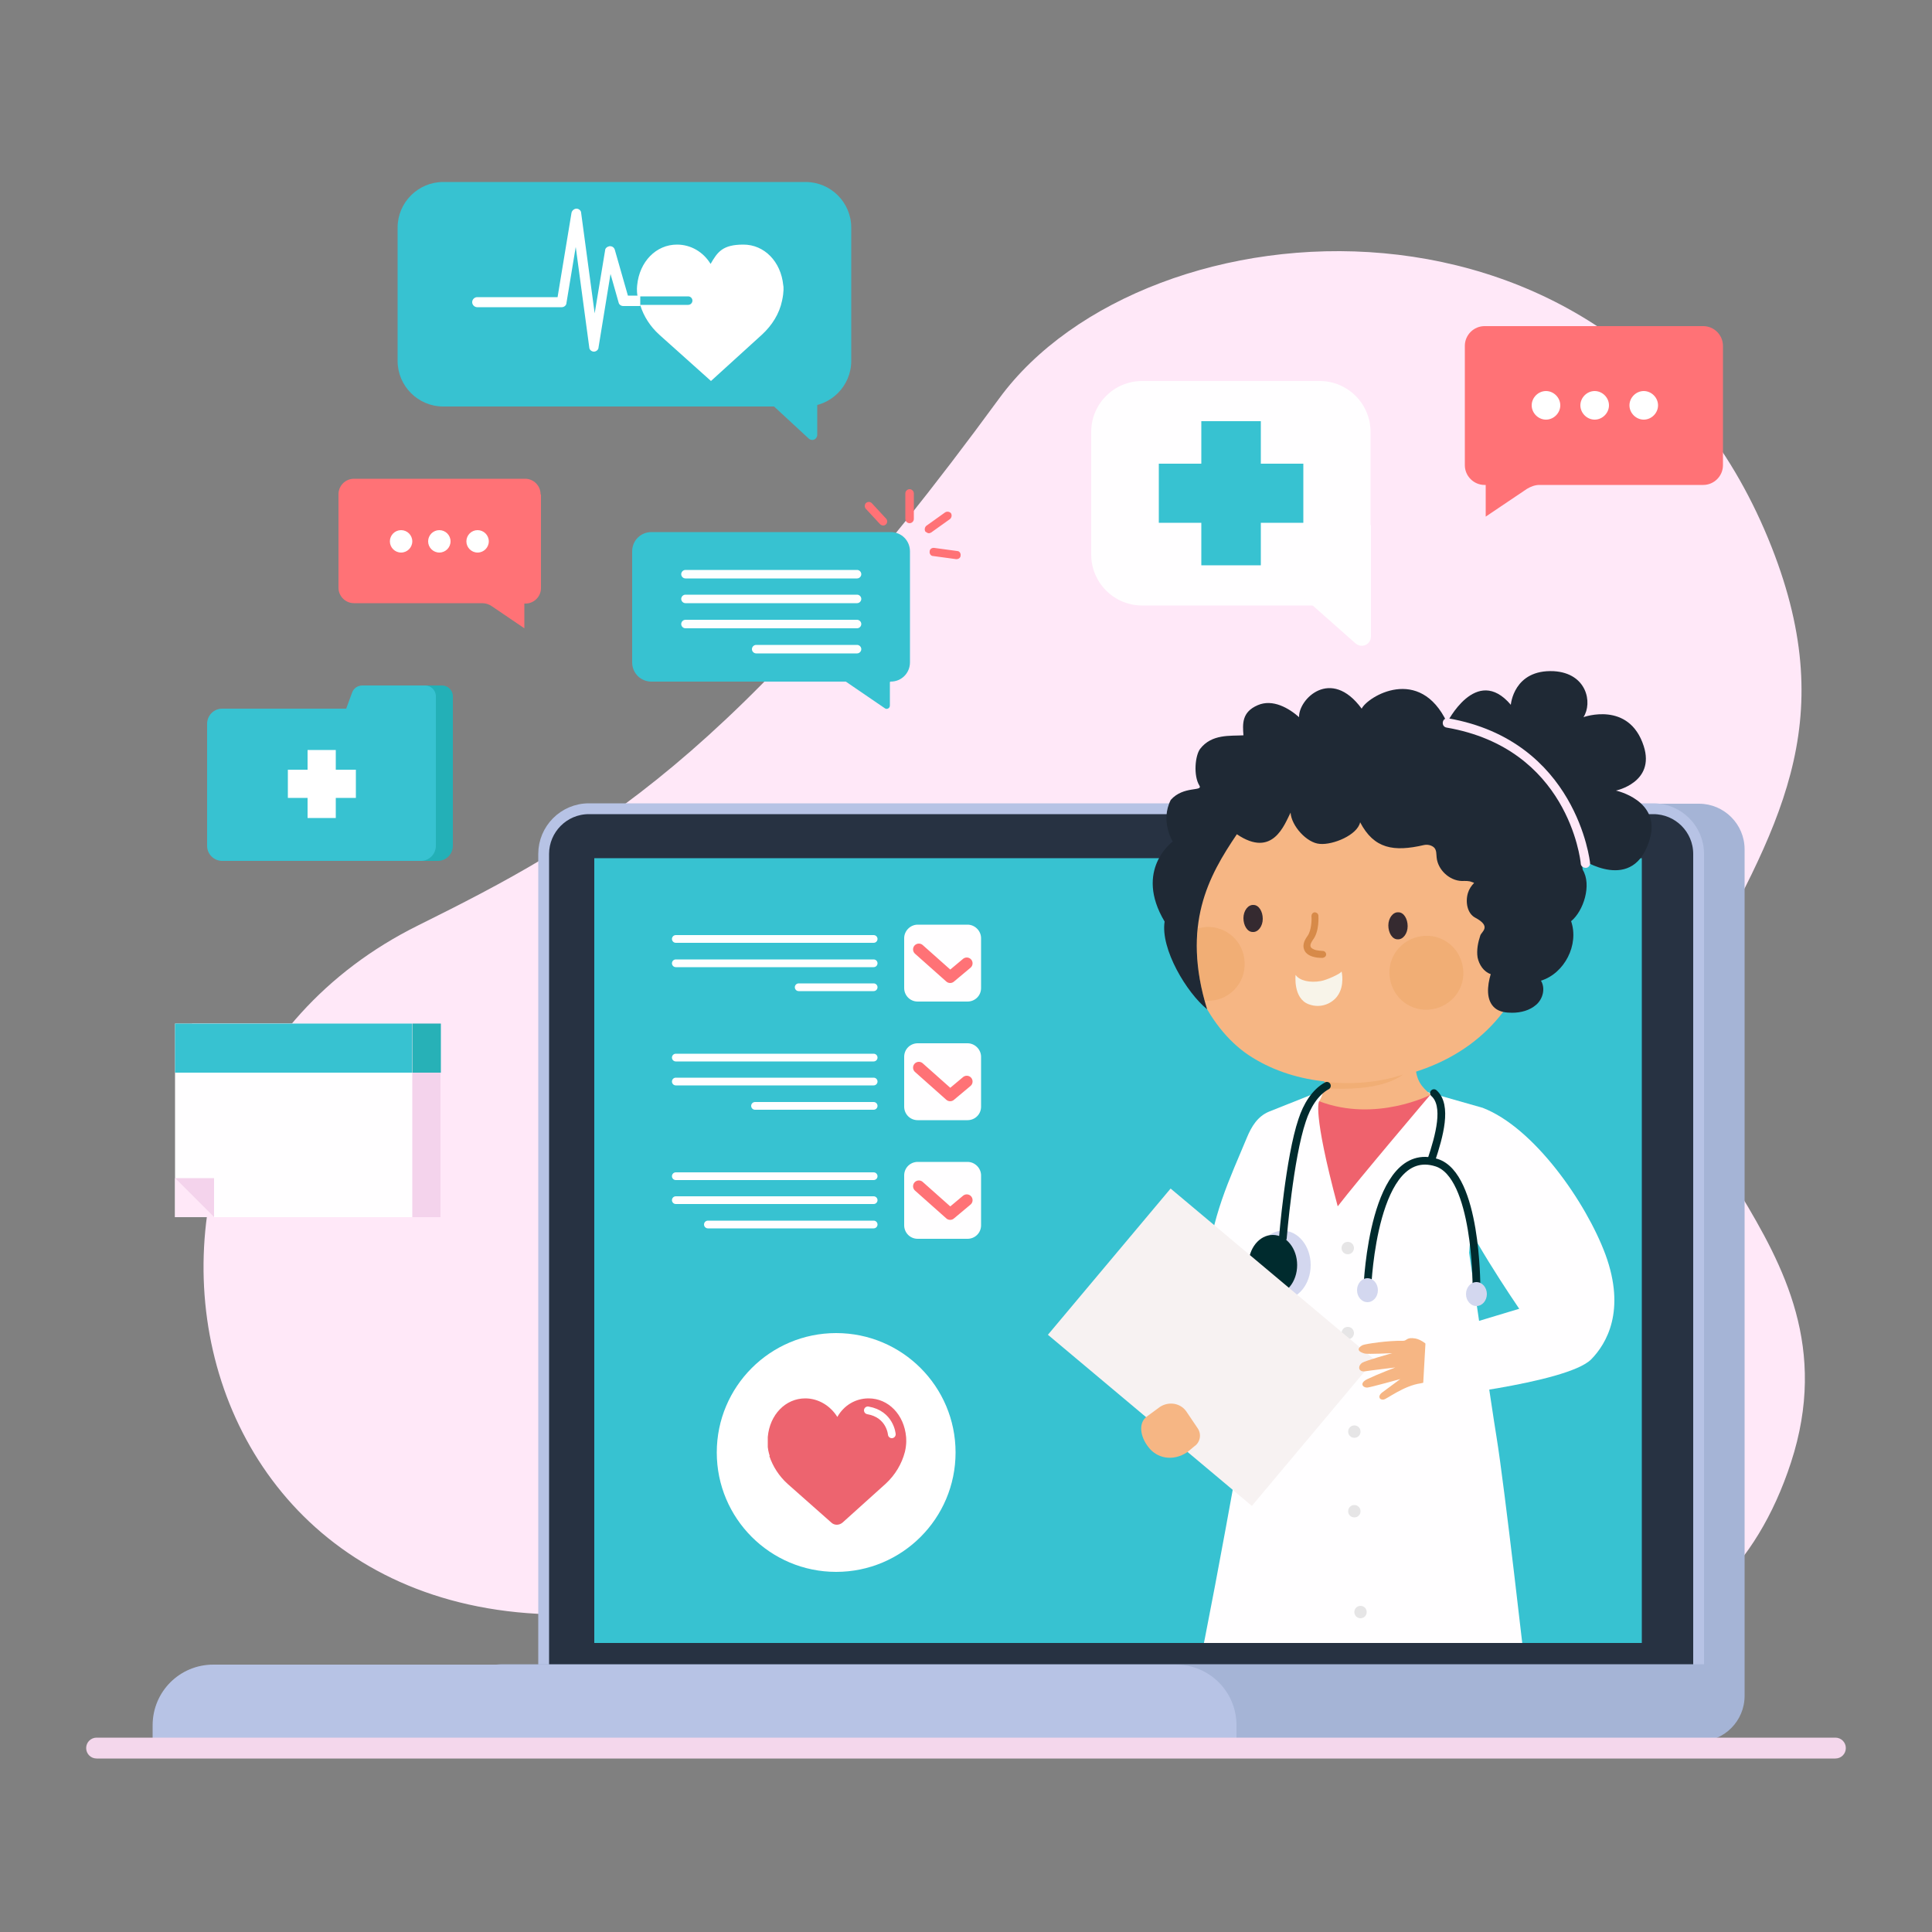
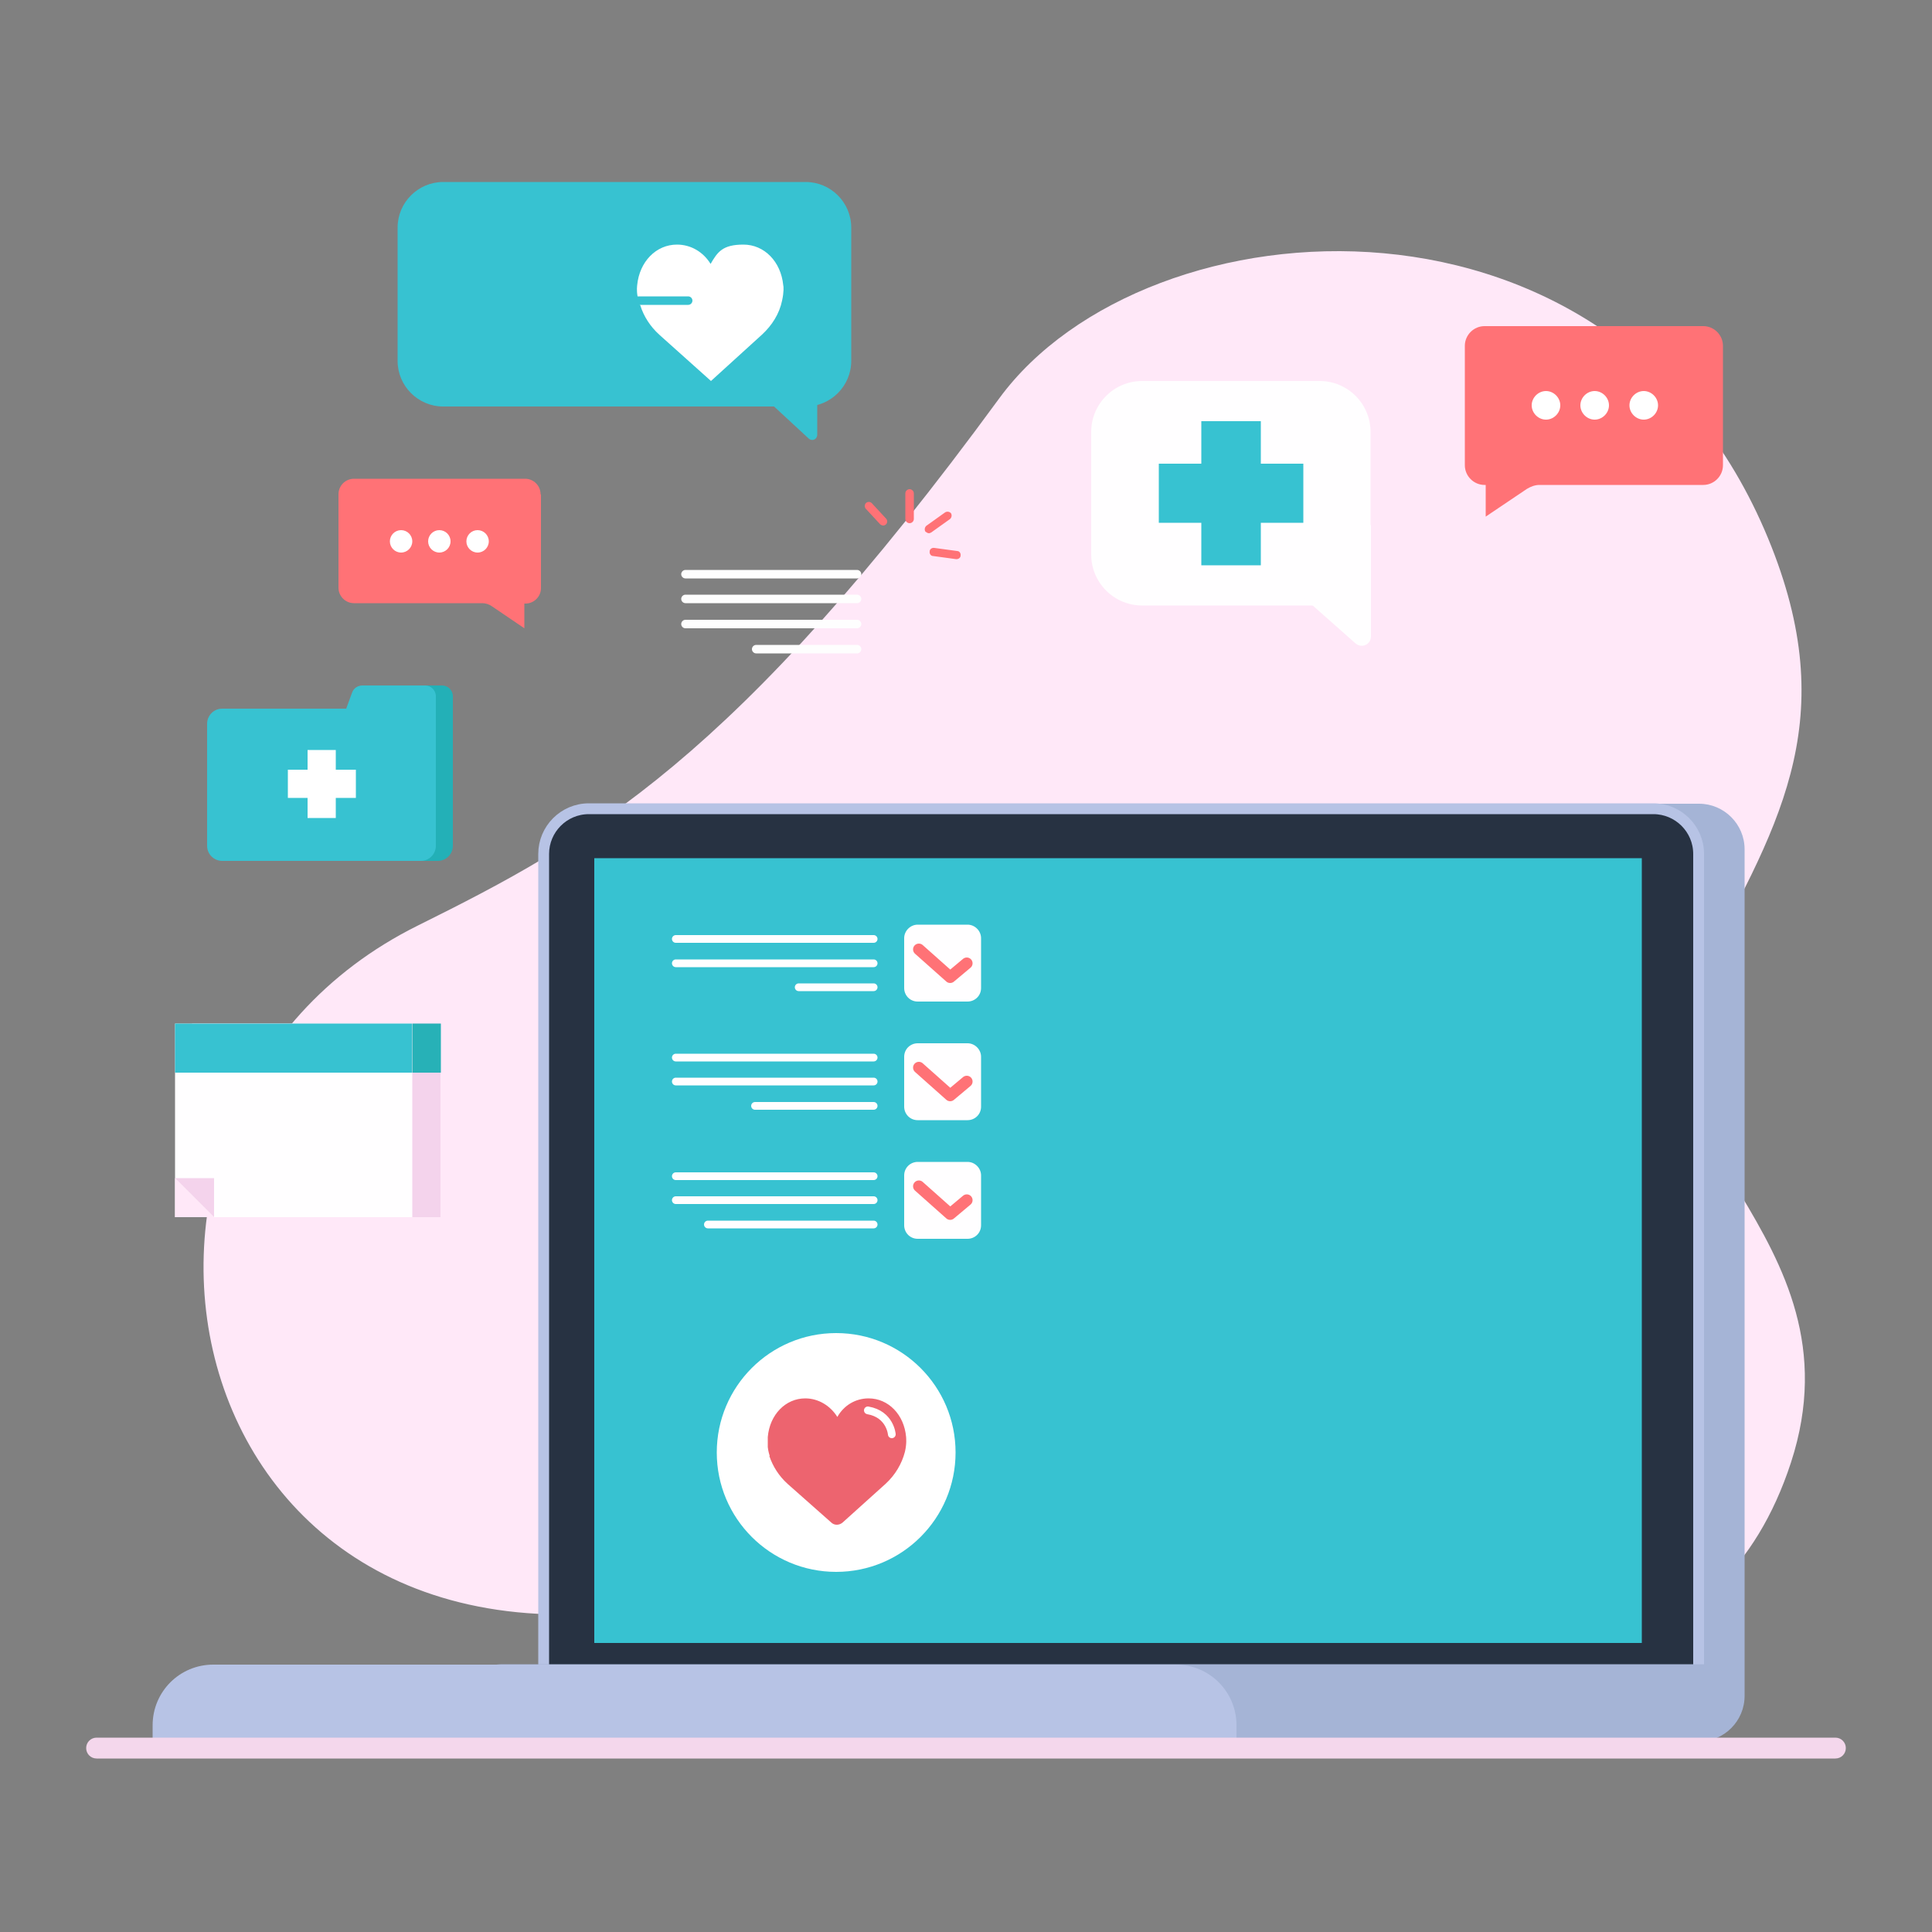
<svg xmlns="http://www.w3.org/2000/svg" viewBox="0 0 500 500">
  <rect x="0" y="0" width="500" height="500" fill="#808080" stroke="none" />
  <defs>
    <style> .cls-1, .cls-2, .cls-3, .cls-4, .cls-5 { fill: none; } .cls-6 { fill: #37c2d1; } .cls-7 { fill: #ed646f; } .cls-8 { fill: #b7c3e5; } .cls-9 { fill: #222937; } .cls-2 { stroke: #ff7276; stroke-width: 3px; } .cls-2, .cls-3, .cls-4, .cls-5 { stroke-linecap: round; stroke-linejoin: round; } .cls-10 { fill: #f7f2f2; } .cls-11 { fill: #002b2e; } .cls-12 { fill: #8c4b5a; } .cls-13 { fill: #23b0b7; } .cls-3 { stroke: #fff; } .cls-3, .cls-5 { stroke-width: 2px; } .cls-14 { fill: #352a30; } .cls-15 { fill: #1f2935; } .cls-16 { fill: #fffeff; } .cls-17 { opacity: .1; } .cls-17, .cls-18 { fill: #030303; } .cls-17, .cls-18, .cls-19 { isolation: isolate; } .cls-18 { opacity: 0; } .cls-4 { stroke: #002b2e; stroke-width: 2px; } .cls-20 { fill: #fff; } .cls-21 { fill: #273242; stroke: #b7c3e5; stroke-miterlimit: 10; stroke-width: 2.8px; } .cls-22 { fill: #ff7276; } .cls-23 { fill: #ffe8f8; } .cls-24 { fill: #27b1b7; } .cls-25 { fill: #f6b684; } .cls-26 { fill: #fefefe; } .cls-27 { fill: #ef626d; } .cls-28 { fill: #f8f4e9; } .cls-29 { fill: #d78a49; } .cls-30 { fill: #a5b4d6; } .cls-31 { fill: #733e4c; } .cls-32 { fill: #f4d3ec; } .cls-19 { fill: #e59a53; opacity: .3; } .cls-33 { fill: #f4d7ec; } .cls-34 { display: none; } .cls-35 { clip-path: url(#clippath); } .cls-36 { fill: #d3d7ef; } .cls-5 { stroke: #fffeff; } </style>
    <clipPath id="clippath">
-       <rect class="cls-1" x="265.7" y="167.1" width="166.1" height="258.1" />
-     </clipPath>
+       </clipPath>
  </defs>
  <g>
    <g id="Calque_1">
      <g id="Background" class="cls-34">
        <rect class="cls-20" x="0" width="500" height="500" />
      </g>
      <g id="Objects">
        <g>
          <path class="cls-23" d="M183.6,412.8c69.1-17.7,243.7,76.6,279.9-34.3,19.3-59.2-46.2-85-24.8-124.5,21.3-39.5,37.9-66.4,19.8-112.4-39.2-99.6-161.9-90.4-199.9-38.5-68.5,93.6-105.9,114.3-150.4,136.4-96.9,48-64,208.9,75.5,173.2Z" />
          <g>
            <g>
              <path class="cls-30" d="M149.2,439.9v-220.1c0-6.5,5.3-11.8,11.8-11.8h278.7c6.5,0,11.8,5.3,11.8,11.8v219.1c0,6.5-5.3,11.8-11.8,11.8H160c-6,0-10.8-4.8-10.8-10.8Z" />
              <path class="cls-21" d="M140.7,438.6v-217.6c0-6.4,5.2-11.7,11.7-11.7h275.5c6.4,0,11.7,5.2,11.7,11.7v216.6c0,6.4-5.2,11.7-11.7,11.7H151.4c-5.9,0-10.7-4.8-10.7-10.7Z" />
              <rect class="cls-6" x="153.8" y="222.1" width="271.1" height="203.1" />
              <path class="cls-30" d="M114.6,446.6c0-8.8,7-15.9,15.6-15.9h311.1c8.6,0,2.7,7.1,2.7,15.9l-12.8,4H114.6v-4Z" />
              <path class="cls-8" d="M39.5,446.5c0-8.7,7-15.7,15.7-15.7h249.1c8.7,0,15.7,7,15.7,15.7v4.2H39.5v-4.2Z" />
              <g class="cls-35">
                <g>
                  <circle class="cls-9" cx="356.2" cy="246.1" r="28.2" />
                  <path class="cls-16" d="M383.7,286.7l-15.8-4.5-23.7-.8-15.8,6.3c-2.9,1.2-4.5,3.8-5.7,6.7-4.3,10.4-9.4,20.6-10.5,35.2-1.3,18.8.5,35.4.5,35.4l7,.5,6-35.7-.2,19.3s-10,57.9-16.1,86.8c.7,1.3,16.2,3.7,37.2,3.1s48.2-6.4,48.2-6.4c0,0-5.4-47.8-7.5-60.7-1.2-7.2-7.1-47.7-7.1-47.7" />
                  <g>
                    <path class="cls-12" d="M340.3,249.3c1.9,0,3.5,1.6,3.5,3.5s-1.6,3.5-3.5,3.5-3.5-1.6-3.5-3.5,1.6-3.5,3.5-3.5Z" />
                    <path class="cls-12" d="M372.3,249.3c1.9,0,3.5,1.6,3.5,3.5s-1.6,3.5-3.5,3.5-3.5-1.6-3.5-3.5,1.6-3.5,3.5-3.5Z" />
                    <path class="cls-12" d="M364.6,234.5l-18.6-2.6-7.6,13.4,2,13.8c.3,2.5,1.6,7,3.1,8.7l5.4,4.6c2.2,2.5,3.3,2.3,6.3,2.2,3,0,11.6-5.2,11.6-5.2,2-2.1,3.5-6.5,3.9-8.9l3.2-19.7-9.4-6.4Z" />
                    <g>
                      <path class="cls-31" d="M353.7,256.7c0-.6.4-1,1-1h3c.6,0,1,.4,1,1s-.4,1-1,1h-3c-.6,0-1-.4-1-1Z" />
                      <path class="cls-31" d="M354.7,248.9v8.1c0,.8.7,1.5,1.5,1.5s1.5-.7,1.5-1.5v-8.1h-3Z" />
                    </g>
                    <path class="cls-9" d="M363.3,246.7h0c0-.4.3-.6.6-.6h4.4c.4,0,.6.3.6.6h0c0,.4-.3.6-.6.6h-4.4c-.4,0-.6-.3-.6-.6Z" />
                    <path class="cls-9" d="M345.3,246.7h0c0-.4.3-.6.6-.6h4.4c.4,0,.6.3.6.6h0c0,.4-.3.6-.6.6h-4.4c-.4,0-.6-.3-.6-.6Z" />
                    <path class="cls-9" d="M342.7,245.8c-1.6,3.7-2.4,5.8-2.4,5.8,0,0-2.6.4-2.6-4.6,0-4.9-2-4.7-1.3-7.7,4.2-17.2,26.5-18.2,34-9.3,5.5,6.6,4.4,15.1,4.6,16.7.2,1.6-2.2,6-2.2,6h0c-.2-3.1-1.4-6-3.3-8.4-.8-.9-1.6-1.9-2.2-2.5-1.9-1.8-16.7-2.4-16.7-2.4-5.1.5-6.5,3.3-7.8,6.3Z" />
                    <path class="cls-9" d="M365.4,249.7c.4,0,.8.4.8.8s-.4.8-.8.8-.8-.4-.8-.8.4-.8.8-.8Z" />
                    <path class="cls-9" d="M348.1,249.7c.4,0,.8.4.8.8s-.4.8-.8.8-.8-.4-.8-.8.4-.8.8-.8Z" />
                  </g>
                  <path class="cls-27" d="M341.4,285s-1.9,2.2,4.8,27.2c5.3-6.9,24-28.9,24-28.9l-28.9,1.7Z" />
                  <path class="cls-9" d="M343.5,234.4l-3.2,17.2s14-4.1,18.5-5.7c7.9-2.9,14.4-9.2,14.4-9.2l-29.7-2.2Z" />
                  <g>
                    <path class="cls-25" d="M342.8,279.4c0,3.7-1.4,5.6-1.4,5.6,14.7,5.6,28.9-1.7,28.9-1.7-2.5-2.1-3.7-3.6-4-7.4-.3-3.8-23.5,3.6-23.5,3.6Z" />
                    <g>
                      <path class="cls-25" d="M324.6,206.1c-9.7,7-15.8,14.7-17.8,28.9-2,14.2,5.3,30.7,16.4,38.1,11.2,7.4,25.8,8.6,39.1,5.4,18.8-4.5,30.2-16.8,34.1-32.1,1.6-6.3,1.8-13.1.8-20.1-1.8-12.1-10.9-19.7-19.6-24.2-8.4-4.4-16.3-5.9-16.3-5.9-14.4-.4-27.1,3-36.7,9.9Z" />
                      <path class="cls-29" d="M342.2,247.9c-.1,0-1.3,0-2-.2-1.8-.4-2.5-1.3-2.7-2-.3-.7-.3-1.9.9-3.5,1-1.4,1.1-4.2,1-5.1,0-.5.3-.9.8-1,.5,0,.9.3,1,.8,0,.2.3,4.1-1.4,6.3-.5.7-.8,1.4-.6,1.8.1.4.7.7,1.4.9.5.1,1.4.2,1.7.2.5,0,.9.4.9.9,0,.5-.4.8-.9.9,0,0,0,0,0,0Z" />
                      <path class="cls-15" d="M301.4,238.5c-1.1,7.1,5.7,18.4,11,22.7-6.7-21.9.4-34.5,7.7-45.3,9.3,6.3,12.3-2.5,13.9-5.6.2,3.4,4.2,7.9,7.6,8.1,3.4.3,9.7-2.3,10.4-5.6,3.6,6.9,8.7,7.7,16.5,5.9.9-.2,2,0,2.7.7.6.7.5,1.6.6,2.5.3,3.2,3.3,6,6.5,6.1.9,0,1.8-.1,2.7.3.1,0,.3.1.5.2-.7.7-1.3,1.6-1.6,2.6-.7,2.3-.2,5.3,1.9,6.4,4.3,2.3,1.6,3.6,1.3,4.6-.6,1.8-1,3.8-.7,5.7.4,1.9,1.6,3.7,3.4,4.3-.9,3-1.3,6.8,1.1,8.8,1.2,1,2.9,1.2,4.4,1.2,2.3,0,4.6-.6,6.3-2.1,1.7-1.5,2.4-4.2,1.2-6.2,6.1-1.9,9.9-9.3,7.8-15.4,3.2-2.6,5.4-9.4,3-13.3-3.6-5.9-4.2-3.1-2-6.3,5-7.4-3.1-19-9.7-18.7-.4-3.7-.8-6.1-3.3-9-6.9-8-17.3-5.6-20.1-4.1-7.1-15-20.6-6.7-22.1-3.6-8-10.9-16.4-2.4-16.2,2.2-2.6-2.3-6.8-4.8-10.7-3.1-4.2,1.8-3.9,4.9-3.7,7.8-3.4.2-8.2-.4-11.2,3.5-1.3,1.7-1.8,6.9-.2,9.5,1,1.6-4.1,0-7.4,3.7-2.8,5.5.5,10.8.5,10.8,0,0-10.1,7.3-2.1,20.7Z" />
                      <path class="cls-19" d="M368.7,242.2c-5.3.3-9.4,4.7-9.1,10,.3,5.3,4.7,9.4,10,9.1,5.3-.3,9.4-4.7,9.1-10-.3-5.3-4.7-9.4-10-9.1Z" />
                      <path class="cls-19" d="M310,240.3c.7-.2,1.4-.3,2.1-.4,5.3-.3,9.8,3.8,10,9.1.3,5.3-3.8,9.8-9.1,10-.5,0-1.2.2-1.3-.3-2.9-9.9-1.7-18.4-1.7-18.4Z" />
                      <g>
                        <path class="cls-14" d="M361.9,236.1c1.4,0,2.4,1.7,2.4,3.6,0,1.9-1.2,3.5-2.6,3.4-1.4,0-2.4-1.7-2.4-3.6,0-1.9,1.2-3.5,2.6-3.4Z" />
-                         <path class="cls-14" d="M324.4,234.2c1.4,0,2.4,1.7,2.4,3.6,0,1.9-1.2,3.5-2.6,3.4-1.4,0-2.4-1.7-2.4-3.6,0-1.9,1.2-3.5,2.6-3.4Z" />
                      </g>
                      <path class="cls-19" d="M342.6,281.6c14.5,1,19.3-2.7,20.5-3.5-10.6,3.5-20.3,1.8-20.3,1.8l-.2,1.7Z" />
                      <path class="cls-28" d="M346.1,257.8c-1.3,1.8-4.2,3.3-7.4,2.1-4.1-1.5-3.4-7.6-3.4-7.6,1,1.5,3.7,2.1,6.5,1.6,1.4-.2,5.2-1.9,5.4-2.5,0,0,.9,3.7-1.1,6.4Z" />
                      <path class="cls-15" d="M374.6,187.1l-.9,12.9s12.7,29.7,25.7,32.2c13.1,2.6,9.8-9.9,9.8-9.9,0,0,13.7,9.3,17.8-5.3,2.8-9.9-8.8-12.4-8.8-12.4,0,0,10.2-2.1,7.2-11.5-3.8-11.8-15.6-7.5-15.6-7.5,2.4-3.7.9-11.4-7.7-11.9-10.4-.5-11.1,8.7-11.1,8.7-9-10.6-16.6,4.8-16.6,4.8Z" />
                      <path class="cls-23" d="M410.4,224.6c.7,0,1.2-.7,1.1-1.3,0-.3-3.5-31.6-36.7-37.4-.7-.1-1.3.3-1.4,1-.1.7.3,1.3,1,1.4,31.3,5.4,34.6,34,34.7,35.2,0,.6.6,1.1,1.3,1.1,0,0,0,0,0,0Z" />
                    </g>
                  </g>
                  <g>
                    <polygon class="cls-18" points="346.8 439 344.1 310.4 346.2 312.2 346.2 312.2 345.6 324 348.3 439 346.8 439" />
                    <path class="cls-17" d="M348.8,321.4c.9,0,1.6.7,1.6,1.6s-.7,1.6-1.6,1.6-1.6-.7-1.6-1.6.7-1.6,1.6-1.6Z" />
                    <path class="cls-17" d="M350.5,368.9c.9,0,1.6.7,1.6,1.6s-.7,1.6-1.6,1.6-1.6-.7-1.6-1.6.7-1.6,1.6-1.6Z" />
                    <path class="cls-17" d="M350.5,389.5c.9,0,1.6.7,1.6,1.6s-.7,1.6-1.6,1.6-1.6-.7-1.6-1.6.7-1.6,1.6-1.6Z" />
                    <path class="cls-17" d="M352.1,415.6c.9,0,1.6.7,1.6,1.6s-.7,1.6-1.6,1.6-1.6-.7-1.6-1.6.7-1.6,1.6-1.6Z" />
                    <path class="cls-17" d="M348.8,343.4c.9,0,1.6.7,1.6,1.6s-.7,1.6-1.6,1.6-1.6-.7-1.6-1.6.7-1.6,1.6-1.6Z" />
                    <polygon class="cls-18" points="379.5 285.4 372.1 299.8 366 299 368.6 304.3 346.1 312.6 366 302.2 363.2 297.3 370.1 297.3 375.7 284.4 379.5 285.4" />
                    <polygon class="cls-18" points="334.6 285.3 332.7 293.2 335.3 294.7 332.1 298.6 346.2 312.6 334.2 298.1 337.9 294.3 334.5 292.5 336.3 284.6 334.6 285.3" />
                  </g>
                  <g>
                    <g>
                      <path class="cls-36" d="M332,318.5c-4,0-7.2,4-7.2,8.9,0,4.9,3.2,8.9,7.2,8.9,4,0,7.2-4,7.2-8.9,0-4.9-3.2-8.9-7.2-8.9Z" />
                      <path class="cls-11" d="M329.4,319.6c-3.5,0-6.3,3.5-6.3,7.8s2.8,7.8,6.3,7.8c3.5,0,6.3-3.5,6.3-7.8s-2.8-7.8-6.3-7.8Z" />
                    </g>
                    <path class="cls-4" d="M343.4,281c-3.1,1.7-5.2,5.2-6.4,8.9-3.3,9.7-5,30.5-5,30.5" />
                  </g>
                  <g>
                    <rect class="cls-10" x="288.8" y="313.9" width="49.4" height="68.9" transform="translate(-154.9 364.9) rotate(-50)" />
                    <path class="cls-25" d="M297.2,374.5c-2.2-2.8-2.6-6.3-.4-7.9l3.4-2.5c2.3-1.5,5.4-1,6.9,1.3l2.9,4.3c1,1.5.6,3.6-.9,4.6l-1.8,1.5c-3.9,2.6-8,1.5-10.1-1.3Z" />
                  </g>
                  <g>
                    <path class="cls-18" d="M386.5,361.3l-19.6,2.1,1.5-19.1s9.1-1.7,14.6-3c.1,2.4,3.6,20,3.6,20Z" />
                    <path class="cls-25" d="M380.5,350.1c-4.3-1.8-9.2-1.3-10.8-1.9-.5-.2-1.8-1.5-3.4-1.8-2.4-.4-2.1.6-3.2.6-3.9-.1-9.7.8-10.4,1.1-.9.4-2.1,1.5.5,2.2.9.2,7.1-.1,7.1-.1,0,0-6.9,1.9-7.8,2.5-1.3,1-.8,2.4.7,2.2,1.2-.2,7.9-1,7.9-1,0,0-4.5,1.7-7.2,3-2.3,1.1-1.1,2.3,0,2.2.9-.1,8.5-2.2,8.5-2.2,0,0-3,2.2-4.6,3.4-1.4,1-.8,2.1.3,1.9.8-.1,5.2-3.6,9.6-4.2,1.3-.2,5.2-1.7,10.1.9" />
                    <path class="cls-16" d="M393.1,338.6s-15.3-22.3-16.5-29.3c0-10.2,1.3-17.7,7.1-22.6,13.3,5.1,26.8,24.5,31.8,38,5.3,14.5.3,23-3.7,27.1-6.3,6.3-43.7,10.2-43.7,10.2l.9-16,24.2-7.3Z" />
-                     <path class="cls-18" d="M380.9,320.8l-.5,3.5c-.3-2.8-4.4-12.1-4.4-12.1l5,8.6Z" />
+                     <path class="cls-18" d="M380.9,320.8l-.5,3.5c-.3-2.8-4.4-12.1-4.4-12.1l5,8.6" />
                  </g>
                  <g>
                    <path class="cls-4" d="M371.1,282.9c3.6,3.2,1.4,11.1-.7,17.4" />
                    <g>
                      <path class="cls-4" d="M382.1,332.8s.1-28.6-10.3-31.9c-16.4-5.2-17.9,31.9-17.9,31.9" />
                      <path class="cls-36" d="M353.9,330.8c-1.5,0-2.7,1.4-2.7,3.1s1.2,3.1,2.7,3.1,2.7-1.4,2.7-3.1-1.2-3.1-2.7-3.1Z" />
                      <path class="cls-36" d="M382.1,331.8c-1.5,0-2.7,1.4-2.7,3.1s1.2,3.1,2.7,3.1,2.7-1.4,2.7-3.1-1.2-3.1-2.7-3.1Z" />
                    </g>
                  </g>
                </g>
              </g>
            </g>
            <path class="cls-33" d="M22.3,452.4c0-1.5,1.2-2.7,2.7-2.7h450c1.5,0,2.7,1.2,2.7,2.7s-1.2,2.7-2.7,2.7H25c-1.5,0-2.7-1.2-2.7-2.7Z" />
            <g>
              <g>
                <g>
                  <path class="cls-16" d="M234,255.7v-12.9c0-1.9,1.6-3.5,3.5-3.5h12.9c1.9,0,3.5,1.6,3.5,3.5v12.9c0,2-1.6,3.5-3.5,3.5h-12.9c-2,0-3.5-1.6-3.5-3.5Z" />
                  <polyline class="cls-2" points="237.8 245.7 245.9 252.9 250.2 249.3" />
                </g>
                <g>
                  <line class="cls-5" x1="174.9" y1="243" x2="226.1" y2="243" />
                  <line class="cls-5" x1="174.9" y1="249.3" x2="226.1" y2="249.3" />
                  <line class="cls-5" x1="206.7" y1="255.5" x2="226.1" y2="255.5" />
                </g>
              </g>
              <g>
                <g>
                  <path class="cls-16" d="M234,286.4v-12.9c0-2,1.6-3.5,3.5-3.5h12.9c1.9,0,3.5,1.6,3.5,3.5v12.9c0,2-1.6,3.5-3.5,3.5h-12.9c-2,0-3.5-1.6-3.5-3.5Z" />
                  <polyline class="cls-2" points="237.8 276.3 245.9 283.5 250.2 279.9" />
                </g>
                <g>
                  <line class="cls-5" x1="174.9" y1="273.7" x2="226.1" y2="273.7" />
                  <line class="cls-5" x1="174.9" y1="279.9" x2="226.1" y2="279.9" />
                  <line class="cls-5" x1="195.4" y1="286.2" x2="226.1" y2="286.2" />
                </g>
              </g>
              <g>
                <g>
                  <path class="cls-16" d="M234,317.1v-12.9c0-2,1.6-3.5,3.5-3.5h12.9c1.9,0,3.5,1.6,3.5,3.5v12.9c0,2-1.6,3.5-3.5,3.5h-12.9c-2,0-3.5-1.6-3.5-3.5Z" />
                  <polyline class="cls-2" points="237.8 307 245.9 314.2 250.2 310.6" />
                </g>
                <g>
                  <line class="cls-5" x1="174.9" y1="304.4" x2="226.1" y2="304.4" />
                  <line class="cls-5" x1="174.9" y1="310.6" x2="226.1" y2="310.6" />
                  <line class="cls-5" x1="183.2" y1="316.9" x2="226.1" y2="316.9" />
                </g>
              </g>
            </g>
            <g>
              <g>
                <circle class="cls-20" cx="216.4" cy="375.9" r="30.9" />
                <path class="cls-7" d="M199.1,376.8c.9,2.7,2.5,5.2,4.7,7.2l11.3,10c.8.8,2.1.8,3,0l11.1-10c2.5-2.3,4.2-5.2,5-8.3.5-2.2.3-3.5.3-3.8-.5-5.8-4.6-10-9.7-10-3.4,0-6.4,1.8-8.1,4.8-1.8-2.9-4.9-4.8-8.3-4.8-5.1,0-9.2,4.2-9.7,10,0,.2,0,1.8,0,2.6.1,1.1.5,2.3.5,2.3Z" />
              </g>
              <path class="cls-3" d="M224.6,365c5.8,1,6.2,6.2,6.2,6.2" />
            </g>
            <g>
              <g>
                <path class="cls-16" d="M282.4,143.5v-31.7c0-7.3,5.9-13.2,13.2-13.2h45.9c7.3,0,13.2,5.9,13.2,13.2v31.7c0,7.3-5.9,13.2-13.2,13.2h-45.9c-7.3,0-13.2-5.9-13.2-13.2Z" />
                <path class="cls-16" d="M336.9,154.2l13.9,12.3c1.6,1.4,4,.3,4-1.8v-28.9s-17.9,18.4-17.9,18.4Z" />
                <polygon class="cls-6" points="299.9 135.3 310.9 135.3 310.9 146.3 326.3 146.3 326.3 135.3 337.3 135.3 337.3 120 326.3 120 326.3 109 310.9 109 310.9 120 299.9 120 299.9 135.3" />
              </g>
              <g>
                <g>
-                   <path class="cls-6" d="M163.6,142.7v28.7c0,2.8,2.2,5,5,5h50.3s10.1,6.9,10.1,6.9c.5.4,1.3,0,1.3-.7v-6c0,0,0-.2.2-.2h0c2.8,0,5-2.2,5-5v-28.7c0-2.8-2.2-5-5-5h-61.9c-2.8,0-5,2.2-5,5Z" />
                  <g>
                    <path class="cls-26" d="M176.3,148.6c0-.6.5-1.1,1.1-1.1h44.4c.6,0,1.1.5,1.1,1.1s-.5,1.1-1.1,1.1h-44.4c-.6,0-1.1-.5-1.1-1.1Z" />
                    <path class="cls-26" d="M176.3,155c0-.6.5-1.1,1.1-1.1h44.4c.6,0,1.1.5,1.1,1.1s-.5,1.1-1.1,1.1h-44.4c-.6,0-1.1-.5-1.1-1.1Z" />
                    <path class="cls-26" d="M176.3,161.5c0-.6.5-1.1,1.1-1.1h44.4c.6,0,1.1.5,1.1,1.1s-.5,1.1-1.1,1.1h-44.4c-.6,0-1.1-.5-1.1-1.1Z" />
                    <path class="cls-26" d="M194.6,168c0-.6.5-1.1,1.1-1.1h26.1c.6,0,1.1.5,1.1,1.1s-.5,1.1-1.1,1.1h-26.1c-.6,0-1.1-.5-1.1-1.1Z" />
                  </g>
                </g>
                <g>
                  <path class="cls-22" d="M247.4,144.7l-5.9-.8c-.6,0-1-.6-.9-1.2,0-.6.6-1,1.2-.9l5.9.8c.6,0,1,.6.9,1.2,0,.5-.5.9-1,.9s0,0-.1,0Z" />
                  <path class="cls-22" d="M239.5,137.6c-.3-.5-.2-1.1.2-1.5l4.9-3.5c.5-.3,1.1-.2,1.5.2.3.5.2,1.1-.2,1.5l-4.9,3.5c-.2.1-.4.2-.6.2-.3,0-.6-.2-.9-.4Z" />
                  <path class="cls-22" d="M234.3,134.3v-6.6c0-.6.5-1.1,1.1-1.1s1.1.5,1.1,1.1v6.6c0,.6-.5,1.1-1.1,1.1s-1.1-.5-1.1-1.1Z" />
                  <path class="cls-22" d="M227.8,135.7l-3.7-4c-.4-.4-.4-1.1,0-1.5.4-.4,1.1-.4,1.5,0l3.7,4c.4.4.4,1.1,0,1.5-.2.2-.5.3-.7.3s-.6-.1-.8-.3Z" />
                </g>
              </g>
              <g>
                <path class="cls-22" d="M140,128v24.2c0,2.2-1.8,4-4,4h-.3s0,6.4,0,6.4l-8.4-5.7c-.7-.5-1.6-.8-2.5-.8h-33.2c-2.2,0-4-1.8-4-4v-24.2c0-2.2,1.8-4,4-4h44.3c2.2,0,4,1.8,4,4Z" />
                <g>
                  <path class="cls-20" d="M123.6,137.2c1.6,0,2.9,1.3,2.9,2.9s-1.3,2.9-2.9,2.9-2.9-1.3-2.9-2.9,1.3-2.9,2.9-2.9Z" />
                  <path class="cls-20" d="M113.7,137.2c1.6,0,2.9,1.3,2.9,2.9s-1.3,2.9-2.9,2.9-2.9-1.3-2.9-2.9,1.3-2.9,2.9-2.9Z" />
                  <path class="cls-20" d="M103.8,137.2c1.6,0,2.9,1.3,2.9,2.9s-1.3,2.9-2.9,2.9-2.9-1.3-2.9-2.9,1.3-2.9,2.9-2.9Z" />
                </g>
              </g>
              <g>
                <path class="cls-22" d="M379.1,89.5v30.9c0,2.8,2.3,5.1,5.1,5.1h.3v8.2s10.7-7.2,10.7-7.2c1-.6,2.1-1,3.2-1h42.4c2.8,0,5.1-2.3,5.1-5.1v-30.9c0-2.8-2.3-5.1-5.1-5.1h-56.6c-2.8,0-5.1,2.3-5.1,5.1Z" />
                <g>
                  <path class="cls-20" d="M400.1,101.2c-2,0-3.7,1.7-3.7,3.7s1.7,3.7,3.7,3.7,3.7-1.7,3.7-3.7-1.7-3.7-3.7-3.7Z" />
                  <path class="cls-20" d="M412.7,101.2c-2,0-3.7,1.7-3.7,3.7s1.7,3.7,3.7,3.7,3.7-1.7,3.7-3.7-1.7-3.7-3.7-3.7Z" />
                  <path class="cls-20" d="M425.4,101.2c-2,0-3.7,1.7-3.7,3.7s1.7,3.7,3.7,3.7,3.7-1.7,3.7-3.7-1.7-3.7-3.7-3.7Z" />
                </g>
              </g>
              <g>
                <path class="cls-6" d="M102.9,93.4v-34.5c0-6.5,5.3-11.8,11.8-11.8h93.8c6.5,0,11.8,5.3,11.8,11.8v34.5c0,6.5-5.3,11.8-11.8,11.8h-93.8c-6.5,0-11.8-5.3-11.8-11.8Z" />
                <g>
-                   <path class="cls-20" d="M165.7,79.2h-4.4c-.6,0-1.1-.4-1.2-.9l-2.1-7.4-3.1,19c0,.6-.6,1.1-1.2,1.1h0c-.6,0-1.2-.5-1.2-1.1l-3.5-26-2.4,14.5c0,.6-.6,1.1-1.2,1.1h-21.9c-.7,0-1.3-.6-1.3-1.3s.6-1.3,1.3-1.3h20.8s3.6-21.8,3.6-21.8c.1-.6.7-1.1,1.3-1.1.6,0,1.2.5,1.2,1.1l3.5,26,2.7-16.3c0-.6.6-1,1.2-1.1.6,0,1.1.3,1.3.9l3.4,11.9h3.2" />
                  <path class="cls-20" d="M165.7,79c.9,2.9,2.6,5.5,4.9,7.6l13.4,12,13.2-12c2.6-2.4,4.5-5.4,5.2-8.8.5-2.3.4-3.7.3-4-.6-6.1-4.9-10.5-10.3-10.5s-6.7,1.9-8.5,5c-1.9-3.1-5.1-5-8.7-5-5.4,0-9.7,4.4-10.3,10.5,0,.2-.2,1.2.1,2.9,0,0,.1,0,.2,0h12.9c.6,0,1.1.5,1.1,1.1s-.5,1.1-1.1,1.1c0,0-12.6,0-12.6,0Z" />
                </g>
                <path class="cls-6" d="M198.7,103.7l10.6,9.8c.9.8,2.2.2,2.2-1v-15.9s-12.9,7.2-12.9,7.2Z" />
              </g>
              <g>
                <path class="cls-13" d="M58,187.3v31.6c0,2.2,1.8,3.9,3.9,3.9h51.4c2.2,0,3.9-1.8,3.9-3.9v-29.4s0-2.3,0-2.3v-7c0-1.6-1.3-2.8-2.8-2.8h-16.2c-1.2,0-2.3.7-2.7,1.9l-1.5,4.1h-32.1c-2.2,0-3.9,1.8-3.9,3.9Z" />
                <path class="cls-6" d="M53.6,187.3v31.6c0,2.2,1.8,3.9,3.9,3.9h51.4c2.2,0,3.9-1.8,3.9-3.9v-29.4s0-2.3,0-2.3v-7c0-1.6-1.3-2.8-2.8-2.8h-16.2c-1.2,0-2.3.7-2.7,1.9l-1.5,4.1h-32.1c-2.2,0-3.9,1.8-3.9,3.9Z" />
                <polygon class="cls-20" points="74.5 206.5 79.6 206.5 79.6 211.7 86.9 211.7 86.9 206.5 92.1 206.5 92.1 199.2 86.9 199.2 86.9 194.1 79.6 194.1 79.6 199.2 74.5 199.2 74.5 206.5" />
              </g>
              <g>
                <polygon class="cls-32" points="49.7 264.9 114 264.9 114 315 56.5 315 49.7 315 49.7 264.9" />
                <polygon class="cls-16" points="45.3 264.9 106.7 264.9 106.7 315 52.1 315 45.3 315 45.3 264.9" />
                <rect class="cls-6" x="45.3" y="264.9" width="61.3" height="12.7" />
                <g>
                  <polyline class="cls-23" points="55.4 315 45.3 315 45.3 304.9" />
                  <polyline class="cls-32" points="45.3 304.9 55.4 304.9 55.4 315" />
                </g>
                <rect class="cls-24" x="106.7" y="264.9" width="7.4" height="12.7" />
              </g>
            </g>
          </g>
        </g>
      </g>
    </g>
  </g>
</svg>